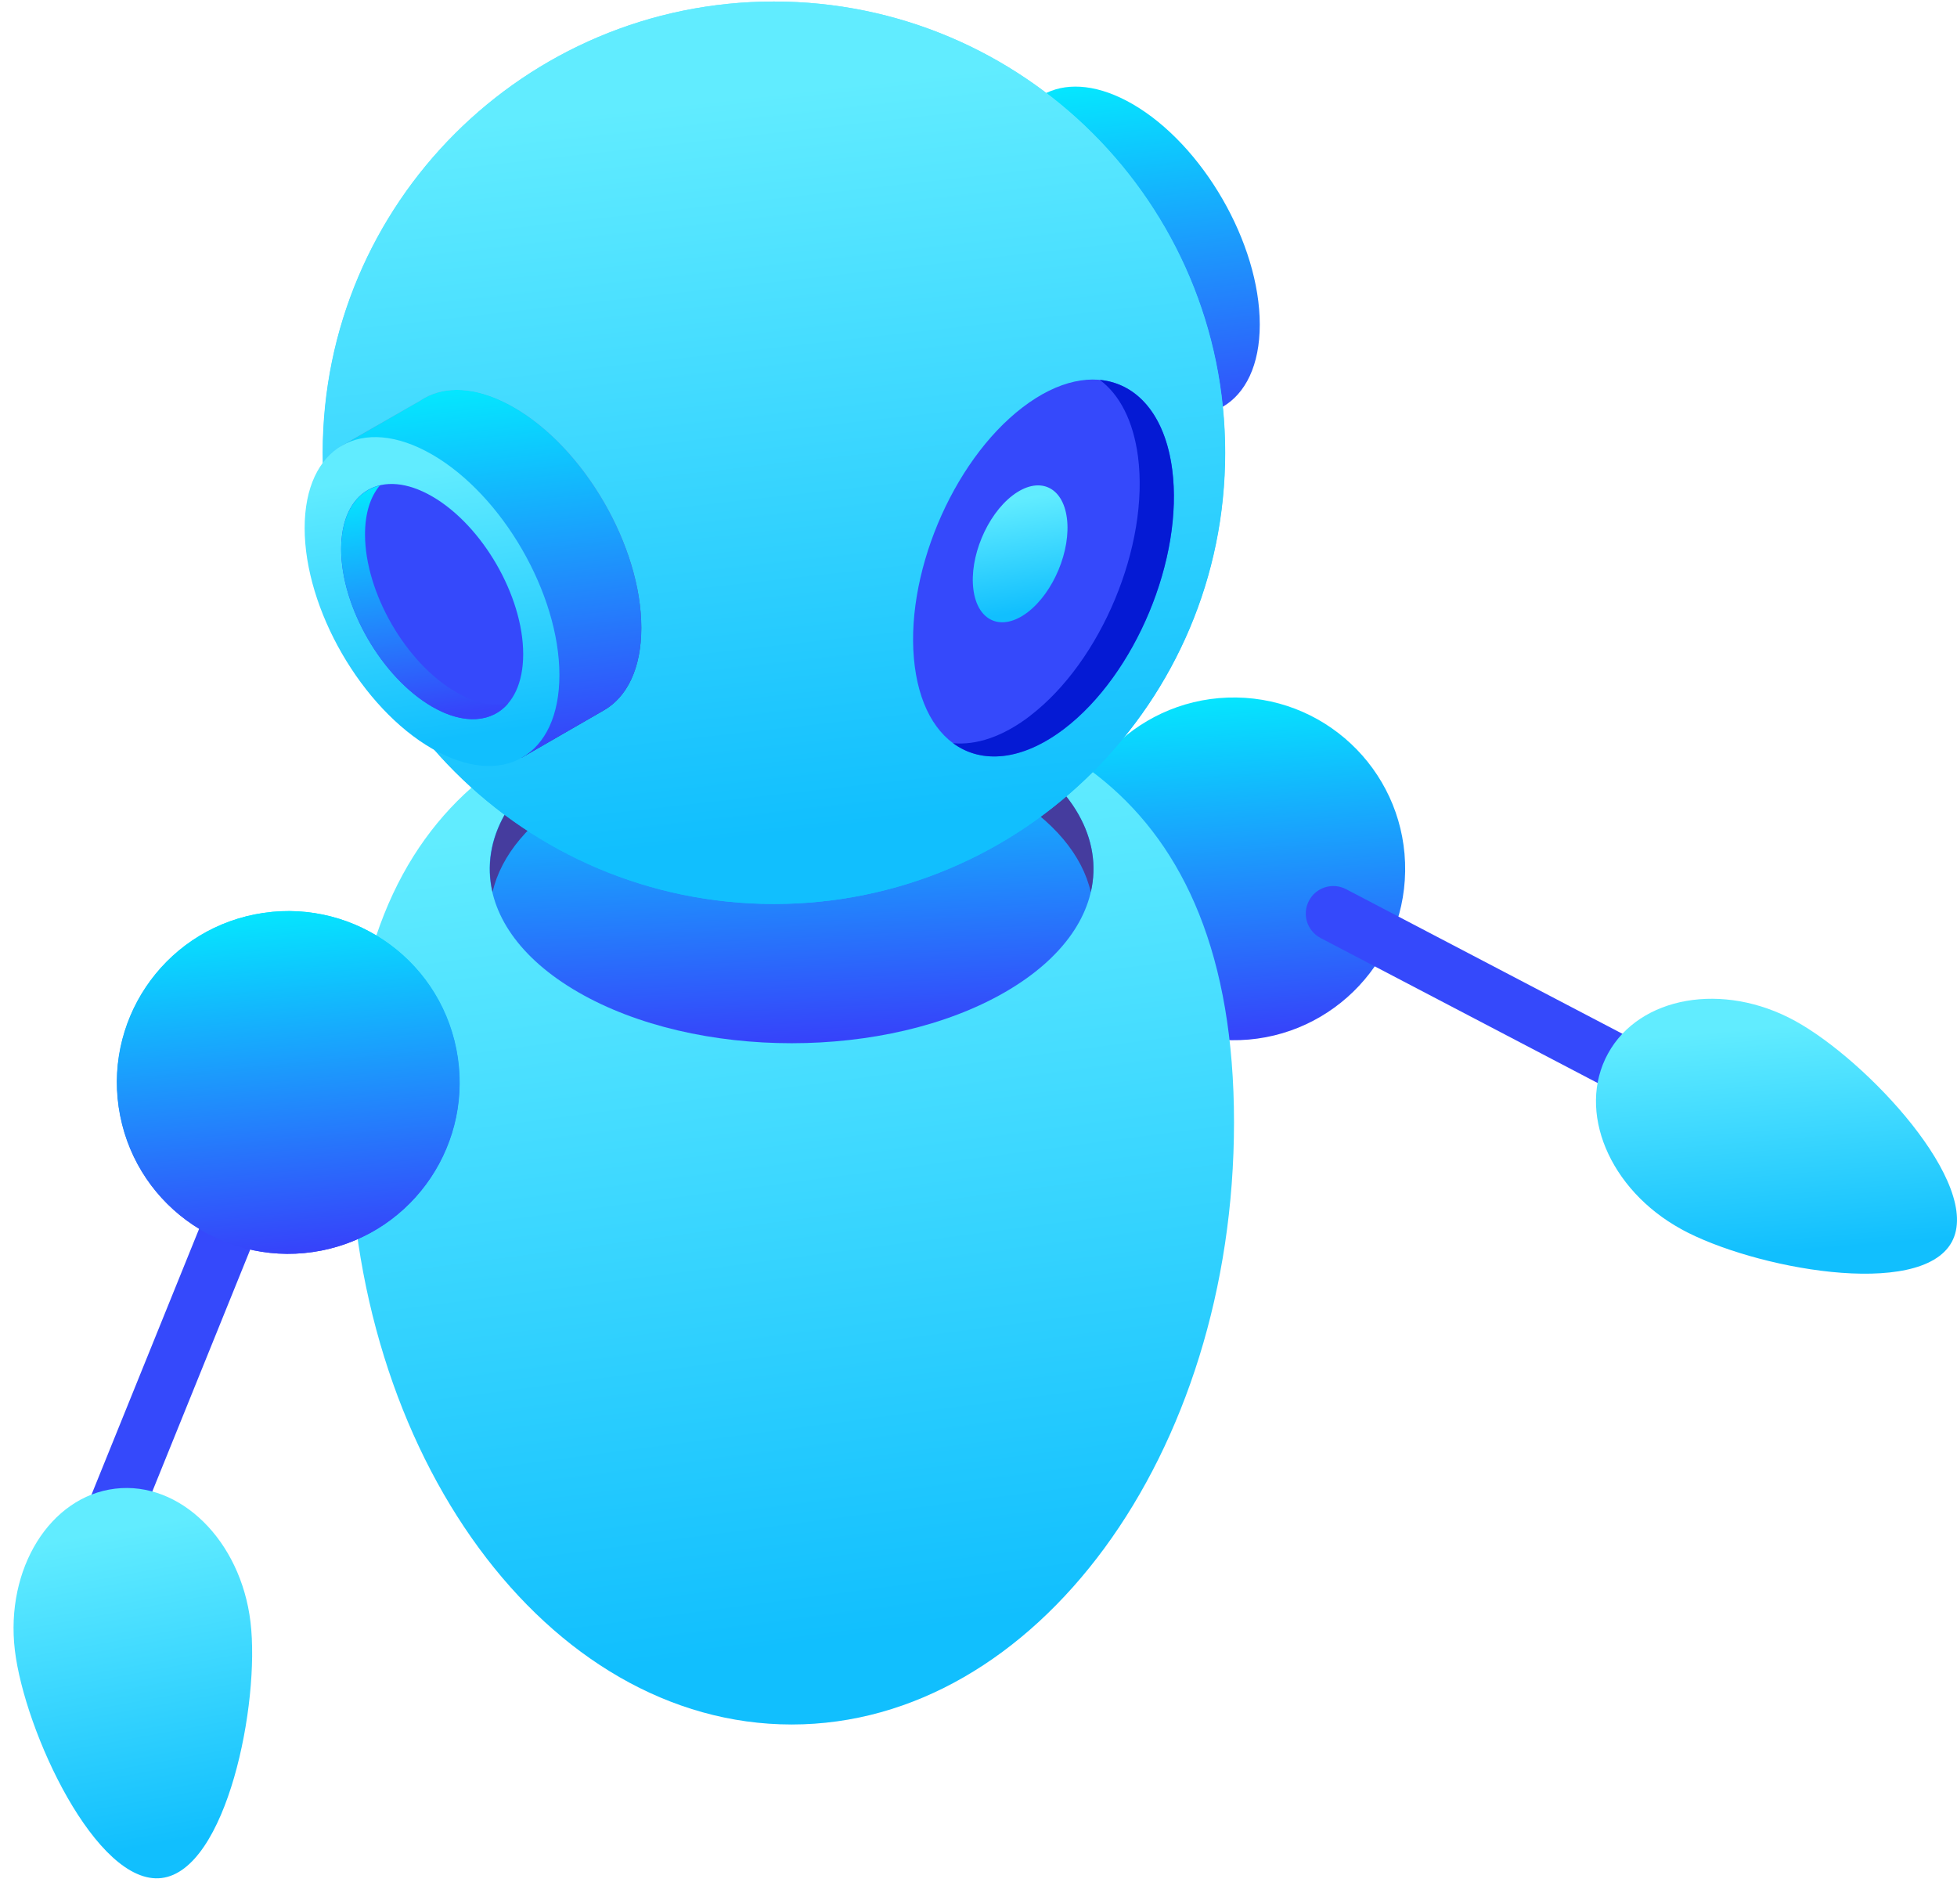
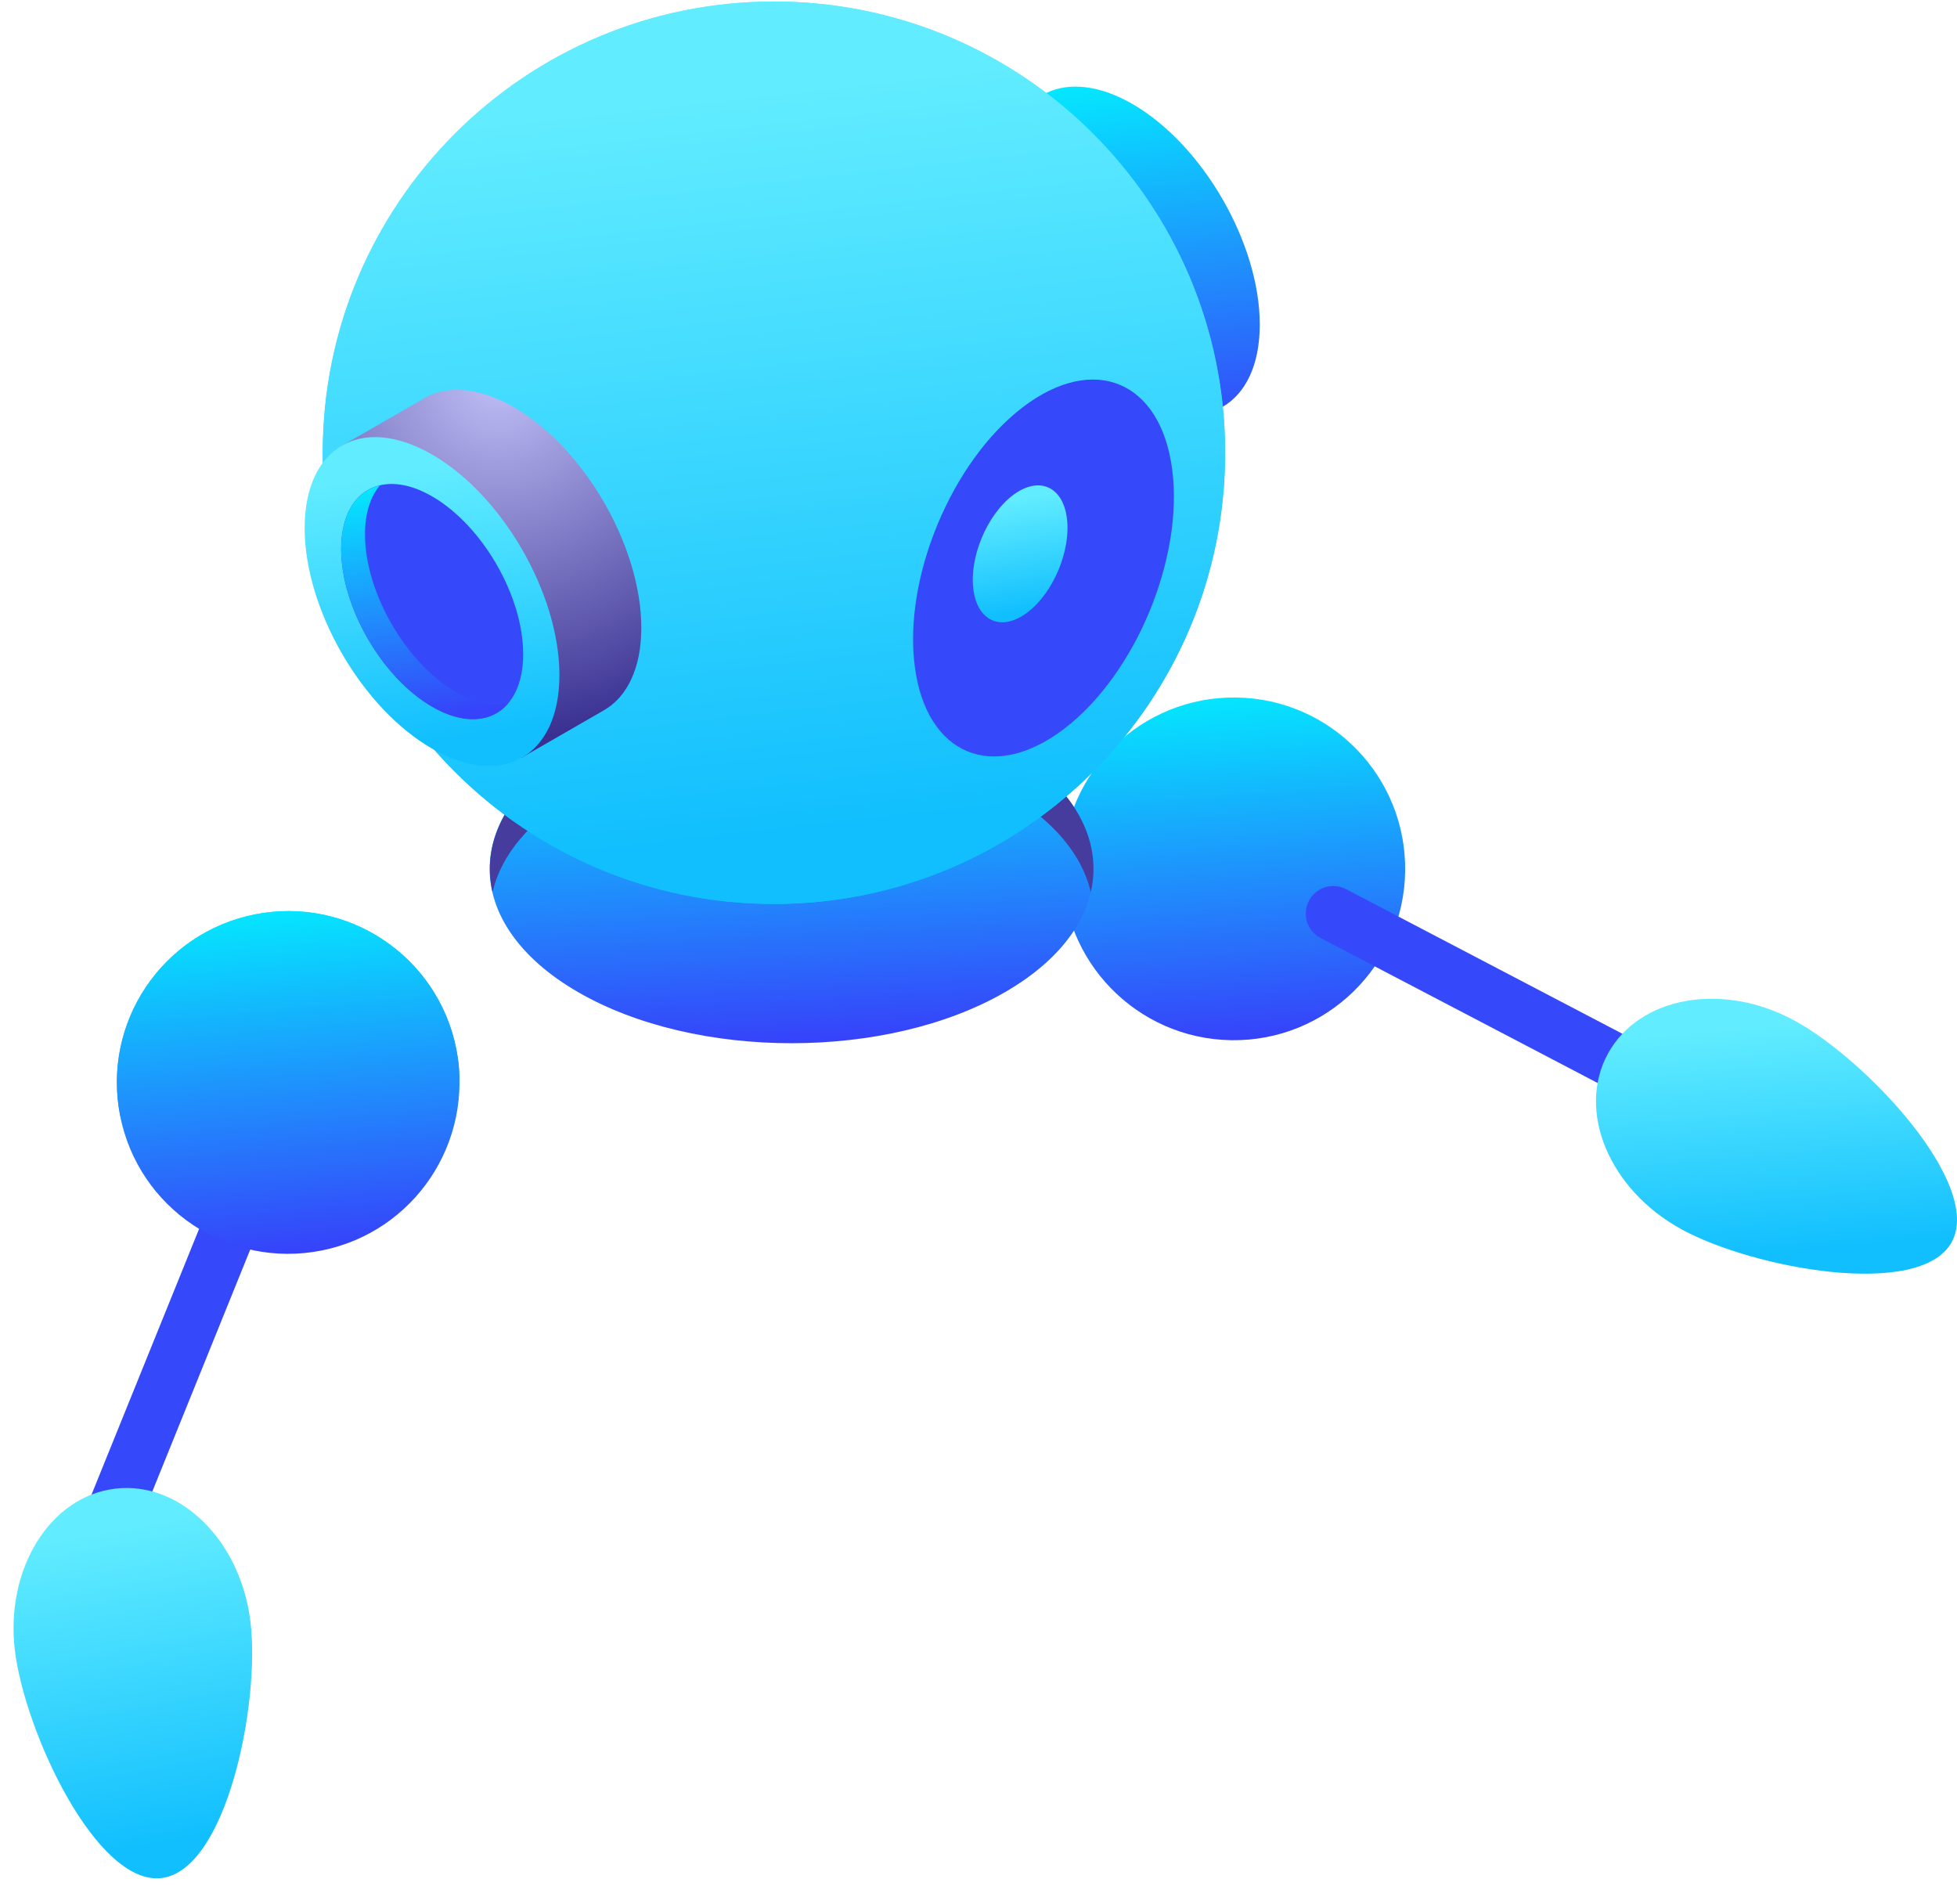
<svg xmlns="http://www.w3.org/2000/svg" fill="none" viewBox="0 0 73 71" height="71" width="73">
  <path fill="#3549FB" d="M9.796 39.982L11.703 40.754L5.115 57.029L3.207 56.256L9.796 39.982Z" />
  <path fill="url(#paint0_linear_238_21725)" d="M45.932 38.797C42.402 38.745 39.582 35.843 39.633 32.313C39.685 28.784 42.587 25.964 46.117 26.015C49.647 26.066 52.466 28.969 52.415 32.498C52.364 36.028 49.461 38.848 45.932 38.797Z" />
-   <path fill="url(#paint1_linear_238_21725)" d="M13.031 41.857C13.031 54.261 20.419 64.319 29.531 64.319C38.643 64.319 46.031 54.265 46.031 41.857C46.031 29.449 38.643 25.732 29.531 25.732C20.419 25.732 13.031 29.449 13.031 41.857Z" />
  <path fill="url(#paint2_linear_238_21725)" d="M21.564 37.004C25.963 39.545 33.091 39.545 37.49 37.004C41.889 34.464 41.889 30.348 37.49 27.808C33.091 25.267 25.963 25.267 21.564 27.808C17.166 30.348 17.166 34.464 21.564 37.004Z" />
  <path fill="#453C9E" d="M37.493 29.54C33.094 26.999 25.967 26.999 21.568 29.54C19.752 30.59 18.687 31.908 18.372 33.272C17.924 31.333 18.989 29.298 21.568 27.808C25.967 25.267 33.098 25.267 37.493 27.808C40.076 29.298 41.138 31.333 40.689 33.272C40.375 31.908 39.31 30.59 37.493 29.54Z" />
  <path fill="url(#paint3_linear_238_21725)" d="M42.524 16.956L40.486 13.446C39.286 12.205 38.328 10.553 37.842 8.894L35.78 5.338L38.746 3.633C38.842 3.568 38.941 3.51 39.045 3.46C39.888 3.062 41.011 3.169 42.241 3.878C44.865 5.392 46.992 9.074 46.992 12.105C46.992 13.619 46.46 14.684 45.601 15.178L42.524 16.952V16.956Z" />
  <path fill="url(#paint4_linear_238_21725)" d="M28.873 33.716C19.579 33.716 12.044 26.181 12.044 16.886C12.044 7.591 19.579 0.057 28.873 0.057C38.168 0.057 45.703 7.591 45.703 16.886C45.703 26.181 38.168 33.716 28.873 33.716Z" />
  <g style="mix-blend-mode:lighten">
    <path fill="url(#paint5_linear_238_21725)" d="M28.866 33.716C19.571 33.716 12.036 26.181 12.036 16.886C12.036 7.591 19.571 0.057 28.866 0.057C38.16 0.057 45.695 7.591 45.695 16.886C45.695 26.181 38.16 33.716 28.866 33.716Z" />
  </g>
  <path fill="url(#paint6_radial_238_21725)" d="M19.454 28.267L17.415 24.757C16.216 23.515 15.258 21.864 14.771 20.204L12.71 16.649L15.676 14.943C15.771 14.878 15.871 14.821 15.975 14.771C16.818 14.372 17.94 14.48 19.17 15.189C21.795 16.702 23.922 20.385 23.922 23.416C23.922 24.929 23.389 25.994 22.531 26.489L19.454 28.263V28.267Z" />
-   <path fill="url(#paint7_linear_238_21725)" d="M19.454 28.267L17.415 24.757C16.216 23.515 15.258 21.864 14.771 20.204L12.71 16.649L15.676 14.943C15.771 14.878 15.871 14.821 15.975 14.771C16.818 14.372 17.94 14.48 19.17 15.189C21.795 16.702 23.922 20.385 23.922 23.416C23.922 24.929 23.389 25.994 22.531 26.489L19.454 28.263V28.267Z" />
  <path fill="url(#paint8_linear_238_21725)" d="M11.364 19.695C11.364 22.722 13.491 26.408 16.116 27.922C18.741 29.435 20.867 28.209 20.867 25.178C20.867 22.147 18.741 18.465 16.116 16.951C13.491 15.438 11.364 16.664 11.364 19.695Z" />
  <path fill="#3549FB" d="M12.726 20.477C12.726 22.642 14.247 25.274 16.121 26.359C17.994 27.443 19.516 26.566 19.516 24.397C19.516 22.228 17.994 19.599 16.121 18.515C14.247 17.43 12.726 18.312 12.726 20.477Z" />
  <path fill="url(#paint9_linear_238_21725)" d="M14.171 18.105C13.819 18.519 13.616 19.14 13.616 19.933C13.616 22.098 15.137 24.731 17.011 25.815C17.739 26.233 18.409 26.359 18.961 26.229C18.355 26.946 17.309 27.045 16.122 26.359C14.248 25.275 12.726 22.642 12.726 20.477C12.726 19.152 13.297 18.309 14.171 18.105Z" />
  <path fill="#3549FB" d="M34.123 24.856C34.552 28.167 37.051 29.205 39.702 27.178C42.354 25.151 44.155 20.825 43.726 17.514C43.297 14.204 40.798 13.165 38.147 15.192C35.495 17.219 33.694 21.546 34.123 24.856Z" />
  <path fill="url(#paint10_linear_238_21725)" d="M36.31 21.99C36.467 23.193 37.375 23.569 38.337 22.833C39.299 22.097 39.954 20.522 39.797 19.323C39.64 18.12 38.732 17.744 37.77 18.48C36.808 19.216 36.153 20.791 36.31 21.99Z" />
-   <path fill="#051AD4" d="M38.426 26.696C41.078 24.669 42.879 20.343 42.45 17.032C42.273 15.684 41.756 14.71 41.024 14.17C42.411 14.3 43.461 15.477 43.726 17.515C44.155 20.826 42.354 25.152 39.702 27.179C38.131 28.378 36.614 28.505 35.552 27.719C36.418 27.8 37.411 27.478 38.43 26.696H38.426Z" />
  <path fill="url(#paint11_linear_238_21725)" d="M4.48 41.614C5.166 45.078 8.526 47.327 11.99 46.642C15.454 45.956 17.703 42.595 17.017 39.131C16.332 35.667 12.971 33.418 9.507 34.104C6.043 34.789 3.794 38.15 4.48 41.614Z" />
  <g style="mix-blend-mode:lighten">
-     <path fill="url(#paint12_linear_238_21725)" d="M4.487 41.614C5.173 45.078 8.534 47.327 11.998 46.642C15.462 45.956 17.711 42.595 17.025 39.131C16.339 35.667 12.979 33.418 9.515 34.104C6.051 34.789 3.802 38.15 4.487 41.614Z" />
+     <path fill="url(#paint12_linear_238_21725)" d="M4.487 41.614C15.462 45.956 17.711 42.595 17.025 39.131C16.339 35.667 12.979 33.418 9.515 34.104C6.051 34.789 3.802 38.15 4.487 41.614Z" />
  </g>
  <path fill="url(#paint13_linear_238_21725)" d="M0.554 61.547C0.918 64.586 3.6 70.338 6.026 70.046C8.451 69.755 9.708 63.536 9.344 60.497C8.98 57.459 6.719 55.232 4.294 55.524C1.868 55.815 0.194 58.509 0.554 61.547Z" />
  <path fill="#3549FB" d="M62.931 42.009C63.303 42.009 63.659 41.809 63.843 41.457C64.107 40.955 63.912 40.334 63.41 40.07L50.213 33.165C49.707 32.9 49.086 33.096 48.826 33.598C48.561 34.1 48.757 34.721 49.259 34.985L62.456 41.89C62.609 41.971 62.77 42.009 62.931 42.009Z" />
  <path fill="url(#paint14_linear_238_21725)" d="M62.705 45.841C65.387 47.313 71.626 48.47 72.802 46.328C73.978 44.186 69.644 39.549 66.962 38.078C64.28 36.606 61.153 37.154 59.98 39.297C58.804 41.438 60.026 44.37 62.709 45.841H62.705Z" />
  <defs>
    <linearGradient gradientUnits="userSpaceOnUse" y2="38.676" x2="46.529" y1="24.724" x1="45.467" id="paint0_linear_238_21725">
      <stop stop-color="#00F6FF" />
      <stop stop-color="#3643FA" offset="1" />
    </linearGradient>
    <linearGradient gradientUnits="userSpaceOnUse" y2="63.087" x2="16.948" y1="31.763" x1="12.837" id="paint1_linear_238_21725">
      <stop stop-color="#61ECFF" />
      <stop stop-color="#11BFFE" offset="1" />
    </linearGradient>
    <linearGradient gradientUnits="userSpaceOnUse" y2="38.856" x2="29.096" y1="24.598" x1="28.35" id="paint2_linear_238_21725">
      <stop stop-color="#00F6FF" />
      <stop stop-color="#3643FA" offset="1" />
    </linearGradient>
    <linearGradient gradientUnits="userSpaceOnUse" y2="16.757" x2="42.455" y1="1.854" x1="40.8" id="paint3_linear_238_21725">
      <stop stop-color="#00F6FF" />
      <stop stop-color="#3643FA" offset="1" />
    </linearGradient>
    <linearGradient gradientUnits="userSpaceOnUse" y2="32.766" x2="14.927" y1="5.317" x1="11.845" id="paint4_linear_238_21725">
      <stop stop-color="#61ECFF" />
      <stop stop-color="#11BFFE" offset="1" />
    </linearGradient>
    <linearGradient gradientUnits="userSpaceOnUse" y2="32.766" x2="14.919" y1="5.317" x1="11.838" id="paint5_linear_238_21725">
      <stop stop-color="#61ECFF" />
      <stop stop-color="#11BFFE" offset="1" />
    </linearGradient>
    <radialGradient gradientTransform="translate(18.599 14.089) rotate(180) scale(13.507 13.507)" gradientUnits="userSpaceOnUse" r="1" cy="0" cx="0" id="paint6_radial_238_21725">
      <stop stop-color="#C0BFF6" />
      <stop stop-color="#393091" offset="1" />
    </radialGradient>
    <linearGradient gradientUnits="userSpaceOnUse" y2="28.067" x2="19.384" y1="13.165" x1="17.73" id="paint7_linear_238_21725">
      <stop stop-color="#00F6FF" />
      <stop stop-color="#3643FA" offset="1" />
    </linearGradient>
    <linearGradient gradientUnits="userSpaceOnUse" y2="28.142" x2="12.746" y1="18.22" x1="11.308" id="paint8_linear_238_21725">
      <stop stop-color="#61ECFF" />
      <stop stop-color="#11BFFE" offset="1" />
    </linearGradient>
    <linearGradient gradientUnits="userSpaceOnUse" y2="26.662" x2="16.714" y1="17.231" x1="15.518" id="paint9_linear_238_21725">
      <stop stop-color="#00F6FF" />
      <stop stop-color="#3643FA" offset="1" />
    </linearGradient>
    <linearGradient gradientUnits="userSpaceOnUse" y2="23.009" x2="36.932" y1="18.901" x1="36.266" id="paint10_linear_238_21725">
      <stop stop-color="#61ECFF" />
      <stop stop-color="#11BFFE" offset="1" />
    </linearGradient>
    <linearGradient gradientUnits="userSpaceOnUse" y2="46.635" x2="11.344" y1="32.699" x1="10.08" id="paint11_linear_238_21725">
      <stop stop-color="#00F6FF" />
      <stop stop-color="#3643FA" offset="1" />
    </linearGradient>
    <linearGradient gradientUnits="userSpaceOnUse" y2="46.635" x2="11.352" y1="32.699" x1="10.088" id="paint12_linear_238_21725">
      <stop stop-color="#00F6FF" />
      <stop stop-color="#3643FA" offset="1" />
    </linearGradient>
    <linearGradient gradientUnits="userSpaceOnUse" y2="69.404" x2="2.588" y1="57.773" x1="0.453" id="paint13_linear_238_21725">
      <stop stop-color="#61ECFF" />
      <stop stop-color="#11BFFE" offset="1" />
    </linearGradient>
    <linearGradient gradientUnits="userSpaceOnUse" y2="47.26" x2="60.172" y1="38.855" x1="59.453" id="paint14_linear_238_21725">
      <stop stop-color="#61ECFF" />
      <stop stop-color="#11BFFE" offset="1" />
    </linearGradient>
  </defs>
</svg>